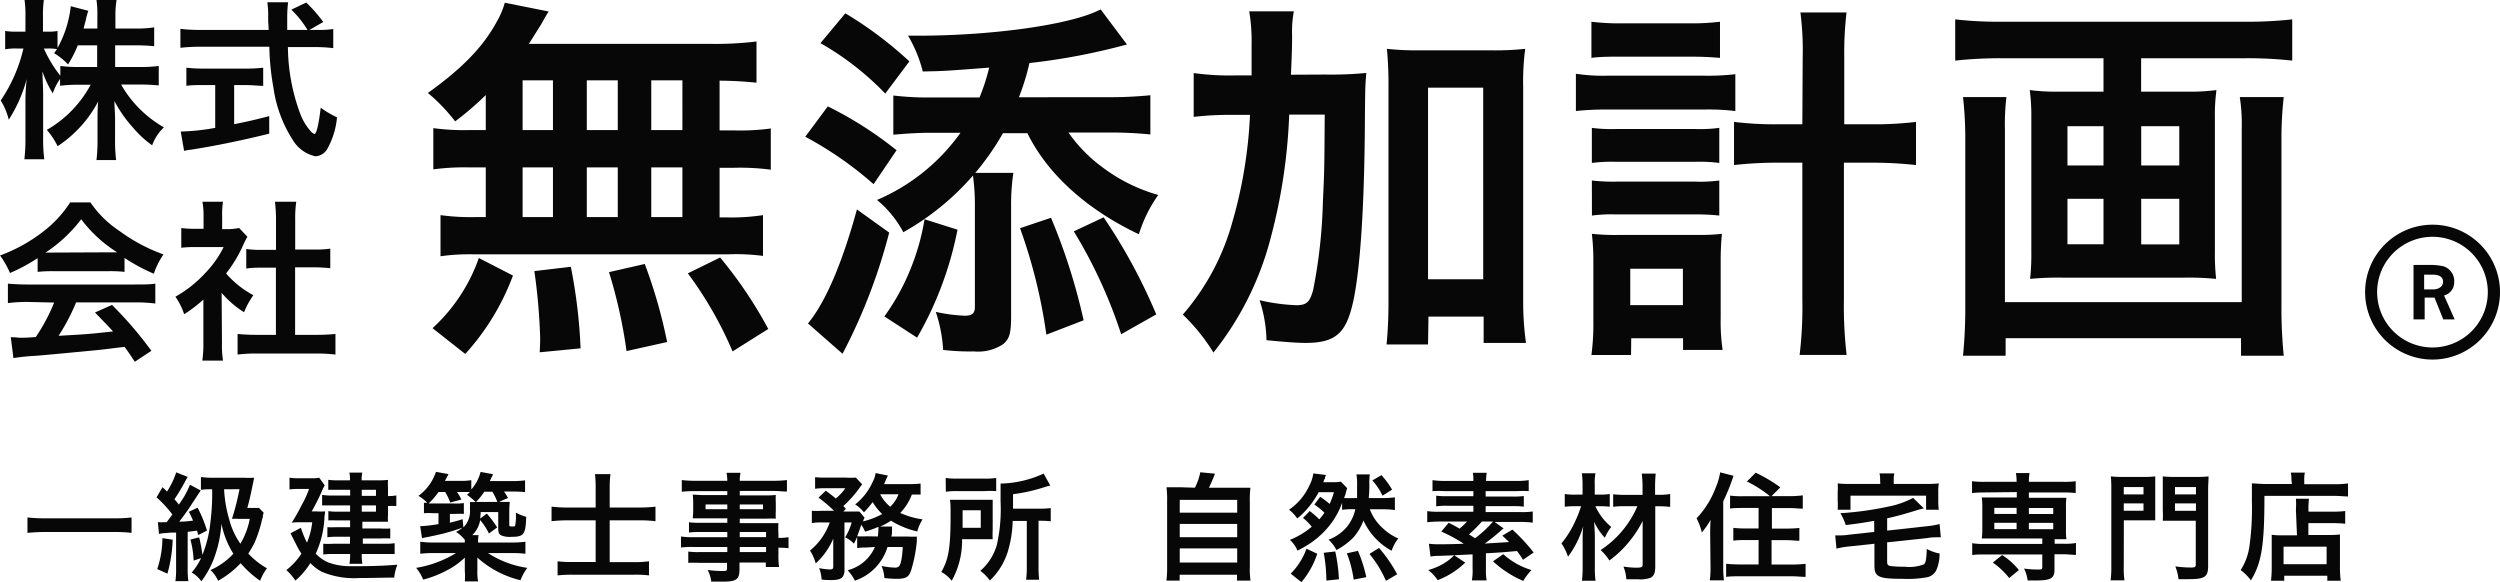
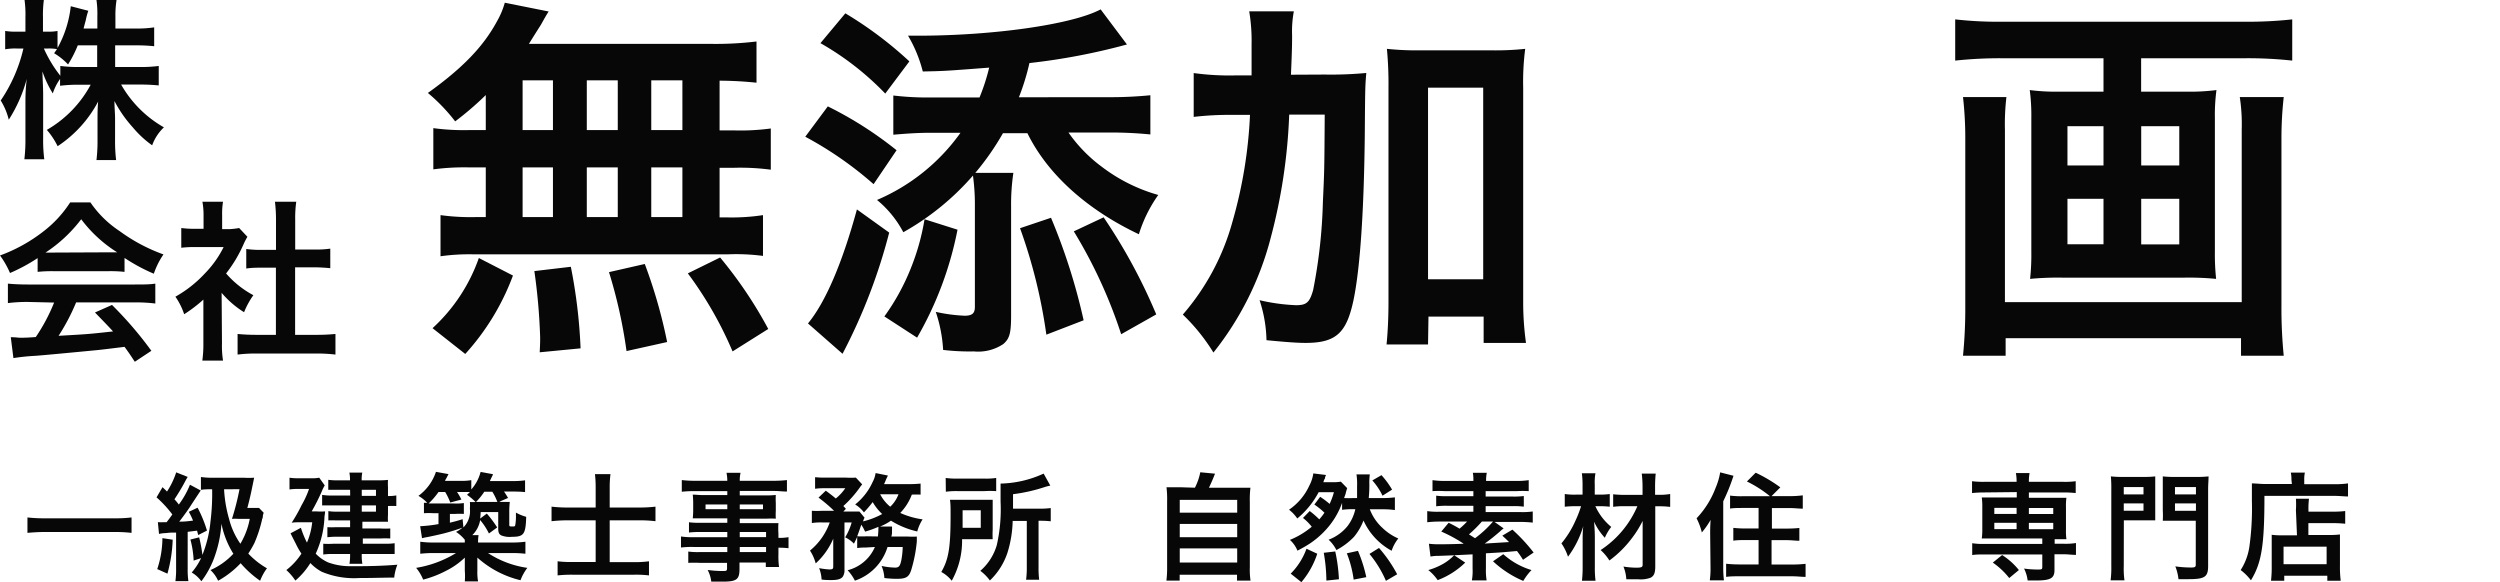
<svg xmlns="http://www.w3.org/2000/svg" viewBox="0 0 285.06 66.38">
  <defs>
    <style>.cls-1{fill:#070707;}</style>
  </defs>
  <g id="レイヤー_2" data-name="レイヤー 2">
    <g id="レイヤー_1-2" data-name="レイヤー 1">
      <path class="cls-1" d="M15,60.76a17.12,17.12,0,0,0-2-.1H5.13c-.74,0-1.47.05-2,.1V59a16.36,16.36,0,0,0,2,.1H13a14.89,14.89,0,0,0,2-.1Z" />
      <path class="cls-1" d="M18,59.54a6.37,6.37,0,0,0,.72,0H19c.23-.3.4-.52.65-.88a13,13,0,0,0-1.8-1.95l.68-1.16c.25.24.33.3.51.5a9,9,0,0,0,1.05-2.19l1.31.52c-.1.17-.16.26-.31.55a22.46,22.46,0,0,1-1.2,2,6.56,6.56,0,0,1,.5.6,10,10,0,0,0,1.27-2.26l1.23.66c-.07.1-.31.45-1.32,2-.26.39-.87,1.22-1.13,1.55.72,0,1.08-.06,1.57-.12a8.83,8.83,0,0,0-.48-1l1-.47A14.18,14.18,0,0,1,23.6,60.5l-1,.51c-.06-.25-.09-.33-.13-.5l-1.07.13v4.2a9.14,9.14,0,0,0,.08,1.42H20a9.53,9.53,0,0,0,.08-1.43v-4.1l-.43,0c-.39,0-.69.06-.88.06a3.75,3.75,0,0,0-.64.09Zm1.69,2a16.11,16.11,0,0,1-.6,3.87l-1.16-.52a11.39,11.39,0,0,0,.59-3.53ZM24,55.79a7.54,7.54,0,0,0-1.09.06V54.39a9,9,0,0,0,1.53.08h3.3a10.14,10.14,0,0,0,1.24,0l-.26,1.26c-.12.62-.36,1.63-.52,2.19h.48c.4,0,.63,0,.86,0l.53.55a1.78,1.78,0,0,0-.1.36c0,.1,0,.21-.07.33A14.84,14.84,0,0,1,29,61.94a12.67,12.67,0,0,1-.69,1.18,9.14,9.14,0,0,0,2.13,1.68,5.92,5.92,0,0,0-.78,1.42,11.67,11.67,0,0,1-2.22-2,10.55,10.55,0,0,1-2.57,2A3.81,3.81,0,0,0,24,65a7.87,7.87,0,0,0,2.61-1.86,10.25,10.25,0,0,1-1.36-3.42,13.8,13.8,0,0,1-.69,3.49,10.28,10.28,0,0,1-1.6,3.07,3.55,3.55,0,0,0-1.1-1,7.38,7.38,0,0,0,1.07-1.64l-.85.28a10.85,10.85,0,0,0-.37-2.4l1-.25a16,16,0,0,1,.37,2A13.68,13.68,0,0,0,24,59.47a25.61,25.61,0,0,0,.19-3.68Zm1.55,0a14.94,14.94,0,0,0,.57,3.38A8.73,8.73,0,0,0,27.41,62a8.63,8.63,0,0,0,1.07-2.84H27.14a6.36,6.36,0,0,0-.69,0,29.41,29.41,0,0,0,.86-3.38Z" />
      <path class="cls-1" d="M36.07,58.31a6.46,6.46,0,0,0,1,0,5.41,5.41,0,0,1-.07.58,11,11,0,0,1-1,4.24,4.48,4.48,0,0,0,1.42,1,7.24,7.24,0,0,0,2.36.43c.35,0,.82,0,1,0,1.61,0,3.26-.06,4.53-.17a5.46,5.46,0,0,0-.36,1.47c-1.3,0-2.5.05-4,.05a9.5,9.5,0,0,1-4.25-.71,5,5,0,0,1-1.31-1,8.42,8.42,0,0,1-1.71,2A6.29,6.29,0,0,0,32.65,65a7.62,7.62,0,0,0,1.72-1.87A8.91,8.91,0,0,1,33.73,62c-.43-.84-.43-.84-.6-1.19l1.18-.63A10.78,10.78,0,0,0,35,61.87a8.07,8.07,0,0,0,.6-2.32H34.34c-.37,0-.74,0-1.08.05a18.21,18.21,0,0,0,1.13-2,10.59,10.59,0,0,0,.85-1.85H33.91a6.37,6.37,0,0,0-.9.06V54.47a5.47,5.47,0,0,0,1,.06h1.39a4.38,4.38,0,0,0,1-.06l.63.88a3.88,3.88,0,0,0-.33.66,23.52,23.52,0,0,1-1.16,2.3Zm3.85-2.46H38.37c-.37,0-.68,0-.94,0V54.71a7.21,7.21,0,0,0,1,.06h1.48a4.41,4.41,0,0,0-.07-.88h1.47a3.69,3.69,0,0,0-.07.88h2a9.57,9.57,0,0,0,1-.05,6.74,6.74,0,0,0,0,.84v1a4.91,4.91,0,0,0,.95-.07v1.21a8.12,8.12,0,0,0-.95,0v1a5.54,5.54,0,0,0,0,.79c-.43,0-.57,0-.92,0h-2v.77h2.06a9.1,9.1,0,0,0,1.12,0v1.14a10.81,10.81,0,0,0-1.13,0h-2V62h2.52A7.33,7.33,0,0,0,45,61.94v1.23c-.34,0-.7,0-1.19,0H41.25a5.2,5.2,0,0,0,.07,1.12H39.85a6.94,6.94,0,0,0,.07-1.12H38a7,7,0,0,0-1.14.06V62A8.79,8.79,0,0,0,38,62h1.91V61.2H38.33a8.22,8.22,0,0,0-1,.06V60.11a8,8,0,0,0,1,0h1.59v-.77H38.3a7.09,7.09,0,0,0-.86,0V58.28a5.44,5.44,0,0,0,.93.06h1.55v-.71H37.87c-.56,0-.79,0-1.14,0v-1.2a6.55,6.55,0,0,0,1.2.07h2Zm2.95.69v-.69H41.25v.69Zm-1.62,1.8h1.62v-.71H41.25Z" />
      <path class="cls-1" d="M57.08,57.23c.42,0,.74,0,1.05,0a9.52,9.52,0,0,0-.06,1.22v1.34c0,.21,0,.24.31.24s.32,0,.37-.14a5.93,5.93,0,0,0,.08-1.11v-.33a5.25,5.25,0,0,0,1.17.48c-.06,2-.27,2.28-1.64,2.28a2.58,2.58,0,0,1-1.2-.16c-.26-.14-.35-.33-.35-.79V58.39h-2a7.39,7.39,0,0,1-.06.74l.76-.57a12.68,12.68,0,0,1,1.18,1.58l-.94.69a7.25,7.25,0,0,0-1-1.53,3.1,3.1,0,0,1-.9,1.72h.72a4.76,4.76,0,0,0-.06.84h3.79a11.5,11.5,0,0,0,1.61-.09v1.37a14.49,14.49,0,0,0-1.61-.08H55.64a11.06,11.06,0,0,0,4.49,1.69,5.56,5.56,0,0,0-.78,1.41,11.29,11.29,0,0,1-4.92-2.58c0,.23,0,.52,0,.86v.64a6,6,0,0,0,.08,1.21H53A7.76,7.76,0,0,0,53,65.08v-.64c0-.19,0-.4,0-.86a8.56,8.56,0,0,1-2.15,1.51,12.06,12.06,0,0,1-2.6,1,5.07,5.07,0,0,0-.8-1.34A12.53,12.53,0,0,0,52,63.06H49.5a14.17,14.17,0,0,0-1.58.08V61.77a10.5,10.5,0,0,0,1.57.09H53v-.31a4.24,4.24,0,0,0-1-.9,3.78,3.78,0,0,0,.74-.49,22.73,22.73,0,0,1-2.24.69c-.63.15-1,.23-1.67.37a6.72,6.72,0,0,0-.71.15L47.91,60A16.11,16.11,0,0,0,50,59.76V58.52h-.57a7.85,7.85,0,0,0-1.09,0V57.33l.37,0a4.29,4.29,0,0,0-1-.79,5.57,5.57,0,0,0,2-2.74l1.43.26-.25.48a1.6,1.6,0,0,0-.15.29h1.71a6.84,6.84,0,0,0,1.29-.08v1.06a4.82,4.82,0,0,0,1.06-2l1.41.26c0,.08-.16.34-.35.78h2.56a9.32,9.32,0,0,0,1.45-.08v1.34a13.35,13.35,0,0,0-1.4-.06h-1a8.53,8.53,0,0,1,.46.73l-1,.43Zm-4.24,2.91A2.64,2.64,0,0,0,53.58,58a5.36,5.36,0,0,0,0-.76,4.54,4.54,0,0,0,.64,0l-.06-.07a7.59,7.59,0,0,0-.91-.75l.34-.32-.74,0h-.74a6.35,6.35,0,0,1,.5.86l-1.27.34a6.79,6.79,0,0,0-.58-1.2H50a8.28,8.28,0,0,1-1.13,1.31H51.8a5.92,5.92,0,0,0,1.09-.05v1.24a7.36,7.36,0,0,0-1,0h-.59v1c.61-.15.81-.2,1.45-.4Zm1.7-2.91h2.17a6.66,6.66,0,0,0-.57-1.16h-.92a7.15,7.15,0,0,1-.94,1.16Z" />
      <path class="cls-1" d="M67.92,55.57a13,13,0,0,0-.08-1.51h1.77a11.62,11.62,0,0,0-.09,1.52v2.29h3.37a15.65,15.65,0,0,0,1.85-.1v1.66a14.24,14.24,0,0,0-1.8-.1H69.52V64.1h2.83A12.17,12.17,0,0,0,74,64v1.61a12.36,12.36,0,0,0-1.66-.08H65.26a14.69,14.69,0,0,0-1.68.08V64a11.53,11.53,0,0,0,1.66.08h2.68V59.33H64.83a16.87,16.87,0,0,0-1.94.1V57.77a15.83,15.83,0,0,0,1.94.1h3.09Z" />
      <path class="cls-1" d="M82.93,60.66H79.78a10.8,10.8,0,0,0-1.22.06V59.55a8.1,8.1,0,0,0,1.25.06h3.12V59.1H80.11c-.47,0-.8,0-1.12,0a8.12,8.12,0,0,0,.05-.9v-.87a9.16,9.16,0,0,0-.05-.93c.38,0,.64.05,1.14.05h2.8V56H79.28a13.42,13.42,0,0,0-1.54.07V54.74a12.68,12.68,0,0,0,1.63.08h3.56a4.85,4.85,0,0,0-.09-.91h1.6a3.86,3.86,0,0,0-.09.91h3.74a13.21,13.21,0,0,0,1.64-.08v1.31c-.45,0-.92-.07-1.55-.07H84.35v.51h3a10.66,10.66,0,0,0,1.11-.05,8.15,8.15,0,0,0,0,.93v.87a7.49,7.49,0,0,0,0,.9,10.54,10.54,0,0,0-1.06,0H84.35v.51h3c.77,0,1,0,1.41,0a8.88,8.88,0,0,0,0,1.2v.48a6,6,0,0,0,1.15-.08v1.26a9.88,9.88,0,0,0-1.15-.06v.77a8.88,8.88,0,0,0,.07,1.43H87.32v-.51h-3v.74c0,1.2-.33,1.44-1.94,1.44-.33,0-.81,0-1.28,0a3.72,3.72,0,0,0-.41-1.33,12.85,12.85,0,0,0,1.67.12c.44,0,.54,0,.54-.31v-.62H79.8a12.09,12.09,0,0,0-1.32,0V62.89a8,8,0,0,0,1.28.06h3.17v-.58H79.12a10.37,10.37,0,0,0-1.47.06V61.17a8,8,0,0,0,1.44.08h3.84Zm-2.48-3.14v.54h2.48v-.54Zm3.9.54H87v-.54H84.35Zm3,3.19v-.59h-3v.59Zm-3,1.7h3v-.58h-3Z" />
      <path class="cls-1" d="M98.74,62.43a7,7,0,0,0-1,.06V61.22c-.16.35-.2.44-.37.77a3.45,3.45,0,0,0-1-.72,6.7,6.7,0,0,0,.74-1.7h-.82l0,5.39a1.34,1.34,0,0,1-.17.76c-.19.29-.56.42-1.32.42-.28,0-.75,0-1.12-.06a4,4,0,0,0-.28-1.3,8.19,8.19,0,0,0,1.17.15c.36,0,.44-.06.44-.34l0-3.17a8.07,8.07,0,0,1-2,2.82,5.14,5.14,0,0,0-.65-1.46,7.28,7.28,0,0,0,2.25-3.21h-.92a6.47,6.47,0,0,0-1.12.07v-1.4a9.62,9.62,0,0,0,1.2,0h1.33a16.87,16.87,0,0,0-1.77-1.5l.83-.79c.79.59.84.64,1.14.89a5.31,5.31,0,0,0,1.08-1.17H94.07a7.63,7.63,0,0,0-1.13.06V54.41a10,10,0,0,0,1.24.05h2.29a9,9,0,0,0,1.12,0l.72.77c-.06.08-.16.19-.29.38a12.58,12.58,0,0,1-1.86,2.09c.12.12.17.18.29.32l-.29.31H97c.47,0,.74,0,1,0l.58.7a1.92,1.92,0,0,0-.17.42,8.76,8.76,0,0,0,2.18-.84,5.81,5.81,0,0,1-1.08-1.36,13.28,13.28,0,0,1-1,1.17,3.83,3.83,0,0,0-1-.9,6.87,6.87,0,0,0,2-2.58,3,3,0,0,0,.33-1l1.39.28c0,.07-.11.24-.21.48s-.08.22-.22.5h2.78a12.37,12.37,0,0,0,1.39-.06V56.4a8.42,8.42,0,0,0-1,0,6.19,6.19,0,0,1-1.32,2.09,9.39,9.39,0,0,0,2.55.73,4.79,4.79,0,0,0-.61,1.38,9.8,9.8,0,0,1-3-1.23,6.17,6.17,0,0,1-1.25.67l1.37,0a1.13,1.13,0,0,1,0,.18,1.31,1.31,0,0,1,0,.23c0,.07,0,.09,0,.21s0,.29-.08.52h1.91a8.53,8.53,0,0,0,1,0c0,.31,0,.31,0,.56A16.66,16.66,0,0,1,103.9,65c-.26.81-.61,1-1.65,1a12,12,0,0,1-1.41-.09,4.18,4.18,0,0,0-.32-1.38,7.87,7.87,0,0,0,1.54.19c.43,0,.57-.17.71-.83a9.08,9.08,0,0,0,.16-1.52H101.2a5.85,5.85,0,0,1-3.72,3.84,5.31,5.31,0,0,0-.83-1.19,4.62,4.62,0,0,0,3.11-2.65Zm1.36-1.26a9,9,0,0,0,.06-1,.34.34,0,0,0,0-.1,12.1,12.1,0,0,1-1.52.55,5.12,5.12,0,0,0-.43-.79c-.2.57-.25.74-.47,1.32a9.34,9.34,0,0,0,1.09,0Zm.26-4.81a4.53,4.53,0,0,0,1.15,1.42,3.8,3.8,0,0,0,.94-1.42Z" />
      <path class="cls-1" d="M113.19,60.4a10.23,10.23,0,0,0,0,1.08l-1.3,0h-2.19a9.34,9.34,0,0,1-1.18,4.74,3.78,3.78,0,0,0-1.19-1c.83-1.43,1.06-2.74,1.06-6.47,0-.87,0-1.27-.07-1.76.42,0,.78,0,1.39,0h2.15c.6,0,.93,0,1.33,0,0,.29,0,.69,0,1.21Zm-5.36-5.9a8.87,8.87,0,0,0,1.45.07h2.86a8.1,8.1,0,0,0,1.45-.07V56a11.65,11.65,0,0,0-1.38,0h-3a8.5,8.5,0,0,0-1.36.07Zm4,5.68v-2h-2.07v1c0,.5,0,.62,0,1Zm3.64-.78a13.21,13.21,0,0,1-.6,3.64,7.74,7.74,0,0,1-2,3.15,5,5,0,0,0-1.09-1.1,6.17,6.17,0,0,0,1.88-2.94,18.49,18.49,0,0,0,.43-4.95c0-1.27,0-1.62,0-2.06A12.34,12.34,0,0,0,119,54l.76,1.37a5.68,5.68,0,0,0-.62.16,19,19,0,0,1-3.63.82V58h3a8.93,8.93,0,0,0,1.3-.07v1.51a10,10,0,0,0-1.19-.06h-.2v5.28a10.59,10.59,0,0,0,.07,1.44H117a11.2,11.2,0,0,0,.08-1.45V59.4Z" />
      <path class="cls-1" d="M136.25,55.61a6.69,6.69,0,0,0,.61-1.76l1.68.16c-.24.63-.44,1.07-.69,1.6h3.08c.78,0,1.2,0,1.65,0a11,11,0,0,0-.07,1.62v7.44a8.57,8.57,0,0,0,.08,1.53h-1.54v-.67h-6.54v.67H133a11.75,11.75,0,0,0,.08-1.54V57.18a11.47,11.47,0,0,0-.07-1.62c.44,0,.86,0,1.62,0Zm-1.73,2.85h6.55V57h-6.55Zm0,2.79h6.55V59.74h-6.55Zm0,2.89h6.55V62.53h-6.55Z" />
      <path class="cls-1" d="M149.34,58.27a10.58,10.58,0,0,1,1.09.95,6.91,6.91,0,0,0,.59-.76,8.84,8.84,0,0,0-1.15-.93l.66-.88a9.22,9.22,0,0,1,1.08.81,8.25,8.25,0,0,0,.49-1.34h-1.74a9.81,9.81,0,0,1-2.44,3,4.22,4.22,0,0,0-.94-1,6.65,6.65,0,0,0,2.31-2.74,4.24,4.24,0,0,0,.46-1.4l1.45.18a1.69,1.69,0,0,0-.11.27c0,.11,0,.11-.12.3a1,1,0,0,1-.08.25h1.05a4.79,4.79,0,0,0,.95-.06l.72.74c-.07.22-.07.22-.15.5,0,.12-.14.43-.2.63a10.32,10.32,0,0,0,1.06,0h.42c0-.47,0-.85,0-1.37a7.15,7.15,0,0,0-.07-1.33h1.52a7.75,7.75,0,0,0-.05,1.18c0,.45,0,.7-.07,1.52h1.58a10.8,10.8,0,0,0,1.4-.08v1.45a9.4,9.4,0,0,0-1.4-.09h-1.46a5.57,5.57,0,0,0,1.46,2.14,6.15,6.15,0,0,0,1.79,1.19,4.49,4.49,0,0,0-.76,1.4,7.4,7.4,0,0,1-3.21-3.45,6.53,6.53,0,0,1-1.09,1.87,7.74,7.74,0,0,1-2,1.5,4,4,0,0,0-.89-1.18A5.08,5.08,0,0,0,153.64,60a4.92,4.92,0,0,0,.9-1.94h-.22a9.23,9.23,0,0,0-1.29.07v-.79a9,9,0,0,1-2.14,3.37A9.84,9.84,0,0,1,149.32,62c-.35.22-.62.39-1.38.79a3.32,3.32,0,0,0-.86-1.23,9.18,9.18,0,0,0,2.49-1.5,5.73,5.73,0,0,0-1-1Zm-2.17,7.14a7.73,7.73,0,0,0,1.8-2.84l1.23.57a9.65,9.65,0,0,1-1.81,3.24Zm4.07.79a19,19,0,0,0-.3-3.17l1.31-.15a18.76,18.76,0,0,1,.42,3.17Zm3.11-.11a12.59,12.59,0,0,0-.78-3l1.27-.28a16.36,16.36,0,0,1,.95,3Zm3.68.14a12.61,12.61,0,0,0-1.88-3.07l1.09-.68a15.7,15.7,0,0,1,2.07,3Zm-.51-12.05a9.63,9.63,0,0,1,1.21,1.65l-1.09.69a7.34,7.34,0,0,0-1.16-1.74Z" />
      <path class="cls-1" d="M171.45,60.25a3.75,3.75,0,0,0-.44.37c-.62.53-1,.85-1.72,1.36l2.78-.17c-.22-.22-.36-.36-.77-.73l1.15-.69A19.94,19.94,0,0,1,174.87,63l-1.21.83a10.76,10.76,0,0,0-.69-1c-1.77.16-1.77.16-3.54.26v1.74a7.27,7.27,0,0,0,.08,1.35h-1.68a6.24,6.24,0,0,0,.08-1.35V63.21c-2.63.13-2.63.13-3.8.17a5.32,5.32,0,0,0-1,.08L162.93,62a9.72,9.72,0,0,0,1.34.06c.22,0,1.1,0,2.63-.06a16.6,16.6,0,0,0-2.56-1.39l.84-1a12.83,12.83,0,0,1,1.24.67,8.3,8.3,0,0,0,.86-.81h-3a12.43,12.43,0,0,0-1.54.08V58.28a8.19,8.19,0,0,0,1.39.07H168v-.68H165a9.09,9.09,0,0,0-1.24.06V56.52a8.75,8.75,0,0,0,1.24.06H168V56h-3.27a12.39,12.39,0,0,0-1.39,0V54.75a10.47,10.47,0,0,0,1.55.09H168a4.28,4.28,0,0,0-.06-.93h1.59a4.31,4.31,0,0,0-.08.93h3.34a9.67,9.67,0,0,0,1.52-.09V56a12.65,12.65,0,0,0-1.37,0H169.4v.62h3.11a8.67,8.67,0,0,0,1.24-.06v1.21a9.18,9.18,0,0,0-1.24-.06H169.4v.68h4a8.27,8.27,0,0,0,1.37-.07v1.27a14.11,14.11,0,0,0-1.52-.08h-2.84Zm-4.38,3.9a9.15,9.15,0,0,1-3.14,2A5.37,5.37,0,0,0,162.86,65a7.48,7.48,0,0,0,1.66-.69,5.58,5.58,0,0,0,1.29-1Zm1.9-4.68a15.5,15.5,0,0,1-1.47,1.46l.69.44a12.6,12.6,0,0,0,2.05-1.9Zm2.44,3.72A8.39,8.39,0,0,0,174.63,65a6.54,6.54,0,0,0-.94,1.24A11.8,11.8,0,0,1,170.24,64Z" />
      <path class="cls-1" d="M181.91,57.72a6.65,6.65,0,0,0,1.81,2.36,5.48,5.48,0,0,0-.73,1.24,7.16,7.16,0,0,1-1.23-1.83,20.61,20.61,0,0,1,.09,2.2v3a11,11,0,0,0,.08,1.53h-1.55a12.73,12.73,0,0,0,.08-1.53V62.11c0-.52,0-.52,0-.74a12,12,0,0,1,.07-1.37,11.11,11.11,0,0,1-1.74,3.48,5.83,5.83,0,0,0-.75-1.52,11,11,0,0,0,1.61-2.61,12.69,12.69,0,0,0,.63-1.63h-.65a10.74,10.74,0,0,0-1.21.06V56.33a7.39,7.39,0,0,0,1.26.07h.77V55.27a10,10,0,0,0-.08-1.31h1.55a6,6,0,0,0-.08,1.31V56.4h.71a8.07,8.07,0,0,0,1-.07v1.45a8.52,8.52,0,0,0-1-.06Zm3.45,0a9,9,0,0,0-1.42.07V56.36a12.75,12.75,0,0,0,1.43.07h1.92V55.6A12.77,12.77,0,0,0,187.2,54h1.59a15.25,15.25,0,0,0-.07,1.59v.83h.41a7.26,7.26,0,0,0,1.31-.09V57.8a9.45,9.45,0,0,0-1.31-.07h-.39l0,6.86c0,.74-.15,1.1-.55,1.29a3.25,3.25,0,0,1-1.4.17c-.46,0-.85,0-1.35,0a4.56,4.56,0,0,0-.33-1.45,9.73,9.73,0,0,0,1.43.13c.62,0,.76-.06.76-.33l0-5a11.94,11.94,0,0,1-1.25,2,12.35,12.35,0,0,1-2.54,2.51,5.57,5.57,0,0,0-1-1.19,11.29,11.29,0,0,0,4.19-5Z" />
      <path class="cls-1" d="M195,60.8c0-.32,0-.77.05-1.52a9.17,9.17,0,0,1-1,1.43,7,7,0,0,0-.6-1.61,10.38,10.38,0,0,0,2.19-3.52,7.47,7.47,0,0,0,.5-1.72l1.52.39a21.79,21.79,0,0,1-1.17,2.91v7.48a12.1,12.1,0,0,0,.08,1.53h-1.61a10.23,10.23,0,0,0,.08-1.55Zm6.82-4.22a13.58,13.58,0,0,0-2.63-1.68l1-1A16.82,16.82,0,0,1,203,55.57l-1,1h2a11,11,0,0,0,1.56-.09V58c-.43,0-.94-.07-1.52-.07h-2v2.34h1.65a12.54,12.54,0,0,0,1.48-.07v1.46c-.43,0-.91-.07-1.47-.07H202v2.78h2.3a14,14,0,0,0,1.58-.08v1.49c-.46,0-.92-.07-1.58-.07h-5.88c-.68,0-1.12,0-1.6.07V64.28a13.87,13.87,0,0,0,1.55.08h2.15V61.58h-1.41c-.56,0-1,0-1.47.07V60.19a12.47,12.47,0,0,0,1.47.07h1.41V57.92h-1.75c-.56,0-1.08,0-1.5.07V56.51a9.81,9.81,0,0,0,1.49.07Z" />
-       <path class="cls-1" d="M213.7,59.39c-1.64.28-1.64.28-3.24.48a6.56,6.56,0,0,0-.61-1.35,36.75,36.75,0,0,0,5.43-.75,10,10,0,0,0,2.86-1l1.23,1.2a9.11,9.11,0,0,0-1,.27c-1.58.48-2.28.66-3.19.86v1.4l4.55-.5a8.33,8.33,0,0,0,1.43-.25l.14,1.51h-.22c-.25,0-.86,0-1.24.08l-4.66.5v2.2c0,.33.07.43.37.5a13,13,0,0,0,1.64.08,4.68,4.68,0,0,0,2.16-.26c.23-.17.3-.51.35-1.77a4.7,4.7,0,0,0,1.46.52,4.73,4.73,0,0,1-.3,1.72,1.49,1.49,0,0,1-1.18,1A12.21,12.21,0,0,1,217,66c-2.81,0-3.27-.21-3.27-1.51V62l-2.89.31a8.84,8.84,0,0,0-1.44.25l-.14-1.51h.27c.25,0,.82,0,1.18-.07l3-.33Zm.68-4.64a3.35,3.35,0,0,0-.07-.77H216a3.35,3.35,0,0,0-.07.77v.43h3.67a12.3,12.3,0,0,0,1.47-.06,5.31,5.31,0,0,0-.06,1v1a6.29,6.29,0,0,0,.06,1h-1.45v-1.6H211v1.6h-1.46a7.72,7.72,0,0,0,0-1v-1a7.34,7.34,0,0,0,0-1,12.2,12.2,0,0,0,1.47.06h3.39Z" />
      <path class="cls-1" d="M226.26,56.15a13.27,13.27,0,0,0-1.4.07V54.87a10.52,10.52,0,0,0,1.43.07h3.65a5.11,5.11,0,0,0-.08-1h1.56a5.17,5.17,0,0,0-.08,1h3.91a9.18,9.18,0,0,0,1.43-.07v1.35a13.52,13.52,0,0,0-1.39-.07h-3.95v.61h3c.64,0,.92,0,1.28,0a6.85,6.85,0,0,0-.05,1.06v2.59a6.91,6.91,0,0,0,.05,1.07c-.43,0-.64,0-1.34,0V62h1a7.78,7.78,0,0,0,1.43-.08v1.35c-.45,0-.9-.07-1.39-.07h-1.06V65c0,.94-.45,1.19-2.14,1.19l-.92,0a4.14,4.14,0,0,0-.41-1.36,11.09,11.09,0,0,0,1.53.11c.47,0,.55,0,.55-.3V63.22h-6.59c-.48,0-1,0-1.4.07V61.94a7.78,7.78,0,0,0,1.43.08h6.56V61.4h-5.64c-.6,0-.85,0-1.26,0a7.43,7.43,0,0,0,.06-1.07V57.78a7.29,7.29,0,0,0-.06-1.06c.37,0,.64,0,1.26,0h2.73v-.61Zm2.84,9.76a8.67,8.67,0,0,0-1.87-1.76l1.06-.86A7.72,7.72,0,0,1,230.2,65Zm-1.7-8v.69h2.54v-.69Zm0,1.7v.72h2.54v-.72Zm3.94-1h2.78v-.69h-2.78Zm0,1.73h2.78v-.72h-2.78Z" />
      <path class="cls-1" d="M242.16,64.54a9.61,9.61,0,0,0,.08,1.63h-1.58a11.4,11.4,0,0,0,.08-1.64V55.82a14.94,14.94,0,0,0-.05-1.5,11.43,11.43,0,0,0,1.36.06h2.35a10.68,10.68,0,0,0,1.35-.06c0,.36,0,.7,0,1.25v2.57c0,.65,0,.86,0,1.19-.27,0-.76,0-1.22,0h-2.36Zm0-8.17h2.25v-.83h-2.25Zm0,1.87h2.25V57.4h-2.25Zm9.62,6.29c0,1.26-.38,1.51-2.26,1.51l-1.12,0a5.56,5.56,0,0,0-.36-1.46,12.64,12.64,0,0,0,1.81.13c.42,0,.52-.06.52-.33v-5h-2.52c-.5,0-1,0-1.24,0a11.43,11.43,0,0,0,0-1.21V55.57c0-.45,0-.87,0-1.25a11.31,11.31,0,0,0,1.36.06h2.5a11.43,11.43,0,0,0,1.36-.06c0,.46-.05.84-.05,1.48ZM248,56.37h2.39v-.83H248Zm0,1.87h2.39V57.4H248Z" />
      <path class="cls-1" d="M261.28,54.71a3.79,3.79,0,0,0-.07-.82h1.6a3.6,3.6,0,0,0-.07.83v.49h3.31a10.81,10.81,0,0,0,1.68-.09v1.49c-.4,0-1-.07-1.65-.07H258.2c0,5.66-.32,7.63-1.54,9.63A6,6,0,0,0,255.49,65a6.76,6.76,0,0,0,1-2.71,31.6,31.6,0,0,0,.28-5.17c0-1.11,0-1.59,0-2,.45,0,1,.07,1.56.07h3Zm.51,3.46a10.31,10.31,0,0,0,0-1.3h1.49a9.22,9.22,0,0,0-.06,1.32v.15H266a10.74,10.74,0,0,0,1.41-.07v1.45a13,13,0,0,0-1.36-.07h-2.84V61h2.43a8.47,8.47,0,0,0,1.17-.06c0,.43,0,.76,0,1.36V64.5a12,12,0,0,0,.09,1.72h-1.53v-.57h-4.91v.57h-1.51a13.39,13.39,0,0,0,.08-1.65V62.16c0-.49,0-.84,0-1.18a8.67,8.67,0,0,0,1.17.06h1.71Zm-1.41,6.16h4.91v-2h-4.91Z" />
      <path class="cls-1" d="M55.39,10.84a35.44,35.44,0,0,1-3.49,3,20.37,20.37,0,0,0-3.11-3.24c4-2.87,6.34-5.31,7.89-8.19A9.22,9.22,0,0,0,57.56.31l5,1c-.31.49-.31.49-.88,1.51C61.28,3.45,60.93,4,60.31,5H80.85a38.86,38.86,0,0,0,5.41-.27v4.7a42,42,0,0,0-4.21-.23v5.67h1.68a25.8,25.8,0,0,0,4.16-.22v4.7a26.17,26.17,0,0,0-4.16-.22H82.05v5.66h.84A23.72,23.72,0,0,0,87,24.53v4.65A23.46,23.46,0,0,0,83,29H54a23.32,23.32,0,0,0-3.77.22V24.53a25.35,25.35,0,0,0,4.16.22h1V19.09H53.58a26.77,26.77,0,0,0-4.17.22v-4.7a25.71,25.71,0,0,0,4.17.22h1.81ZM49.32,37.42a19.68,19.68,0,0,0,5.28-8l3.89,2a27.53,27.53,0,0,1-5.44,8.94ZM59.59,14.83h3.46V9.16H59.59Zm0,9.92h3.46V19.09H59.59Zm1.95,15.42c.05-1.07.05-1.07.05-1.73a68.4,68.4,0,0,0-.66-7.53l4.16-.49a59.91,59.91,0,0,1,1.11,9.3Zm8.9-25.34V9.16H66.91v5.67Zm0,9.92V19.09H66.91v5.66Zm1,15.28a56.42,56.42,0,0,0-2-9l4.08-.93A57.62,57.62,0,0,1,76.07,39Zm6.37-25.2V9.16H74.26v5.67Zm0,9.92V19.09H74.26v5.66Zm5.72,15.32a43,43,0,0,0-5.1-8.9l3.68-1.81a48.52,48.52,0,0,1,5.49,8.15Z" />
      <path class="cls-1" d="M94.39,12.13a42.69,42.69,0,0,1,7.84,5L99.61,21a41.24,41.24,0,0,0-7.79-5.41Zm7,14.39a64.1,64.1,0,0,1-5.32,13.82l-3.94-3.46c2-2.43,3.9-6.86,5.58-13Zm-5-25A43.6,43.6,0,0,1,103.69,7l-2.75,3.67a32.46,32.46,0,0,0-7.39-5.75Zm30,9.56a45.55,45.55,0,0,0,4.78-.22v4.47a46,46,0,0,0-4.74-.22h-4.6A16.88,16.88,0,0,0,125.61,19a19.23,19.23,0,0,0,6.46,3.23,15.74,15.74,0,0,0-2.21,4.48c-6-2.84-10.45-6.91-12.71-11.52h-2.79a30.11,30.11,0,0,1-3.15,4.52h4.34a24.13,24.13,0,0,0-.26,3.81V36c0,2-.18,2.62-.89,3.23a5.16,5.16,0,0,1-3.36.84,25.55,25.55,0,0,1-3.5-.17,16.39,16.39,0,0,0-.84-4.34A18.41,18.41,0,0,0,110,36c.84,0,1.16-.27,1.16-1V23.51a24.42,24.42,0,0,0-.22-3.49A29.78,29.78,0,0,1,103,26.48a12,12,0,0,0-3-3.68,22.53,22.53,0,0,0,9.52-7.66h-3.37c-1.51,0-2.74.09-4.29.22V10.89a33.19,33.19,0,0,0,4.56.22h5.27a23.22,23.22,0,0,0,1.1-3.4c-5.09.39-5.09.39-7.57.44a15.54,15.54,0,0,0-1.68-4.08h1.1c8.65,0,17.63-1.28,20.86-3l3,4a72.68,72.68,0,0,1-11.12,2.12,26.71,26.71,0,0,1-1.2,3.9Zm-25.55,25a25.38,25.38,0,0,0,3-5.45A26.27,26.27,0,0,0,105.42,25l3.76,1.19a39.82,39.82,0,0,1-4.61,12.31Zm19-11.25a68.46,68.46,0,0,1,3.72,11.69l-4.25,1.64a60.13,60.13,0,0,0-3-12.14Zm6-.05a63.11,63.11,0,0,1,6,11.07l-4,2.26a55.46,55.46,0,0,0-5.4-11.73Z" />
      <path class="cls-1" d="M151.05,8.5a42.82,42.82,0,0,0,4.74-.18c-.13,1.55-.13,1.64-.17,6.91-.09,8.77-.53,15.37-1.29,19-.8,3.76-2,4.87-5.49,4.87-1.06,0-2.66-.14-4.43-.31a15.46,15.46,0,0,0-.79-4.56,22,22,0,0,0,4.16.57c1.19,0,1.55-.31,1.95-1.73a59,59,0,0,0,1.11-10c.17-3.67.17-3.67.21-10H147a63.5,63.5,0,0,1-2.13,14.13,35,35,0,0,1-6.51,13,21.62,21.62,0,0,0-3.49-4.33,27.11,27.11,0,0,0,5.66-10.59,52.3,52.3,0,0,0,2-12.18h-2.13a34.59,34.59,0,0,0-4.29.23v-5a29.68,29.68,0,0,0,4.69.27h1.91c0-1.15,0-1.15,0-3.54a20.33,20.33,0,0,0-.27-3.77h5.09A12.23,12.23,0,0,0,147.33,4c0,.84,0,1.55-.13,4.52Zm11.78,30.78H158.1c.13-1.33.22-2.92.22-4.87V10a42.33,42.33,0,0,0-.18-4.43,32.66,32.66,0,0,0,3.81.17h8.1a32.71,32.71,0,0,0,3.86-.17,29.21,29.21,0,0,0-.23,4.43V34.36A33.37,33.37,0,0,0,174,39.1h-4.83v-3h-6.29Zm0-7.44h6.29V10h-6.29Z" />
-       <path class="cls-1" d="M179.69,8.41a20.41,20.41,0,0,0,3.59.22h11a27.11,27.11,0,0,0,3.59-.17v4.2a25.9,25.9,0,0,0-3.59-.17h-11a31.55,31.55,0,0,0-3.59.17Zm1.77-5.93a26.81,26.81,0,0,0,3.67.18h7.36a27.12,27.12,0,0,0,3.63-.18V6.6c-1.11-.09-2-.14-3.63-.14h-7.36c-1.54,0-2.65,0-3.67.14Zm4.52,38h-4.52a27.16,27.16,0,0,0,.22-4V29.93a25.77,25.77,0,0,0-.17-3.27,24.74,24.74,0,0,0,3,.13h9.13a22.16,22.16,0,0,0,2.7-.13,32.39,32.39,0,0,0-.14,3.27v6.29a22.29,22.29,0,0,0,.22,3.68h-4.51V38.57H186Zm-4.47-25.9a17,17,0,0,0,2.78.13h9a16.2,16.2,0,0,0,2.75-.13v4a17,17,0,0,0-2.75-.13h-9a17.53,17.53,0,0,0-2.78.13Zm0,6a20.74,20.74,0,0,0,2.78.13h9a16,16,0,0,0,2.75-.13v4a22.52,22.52,0,0,0-2.78-.13h-9a16.38,16.38,0,0,0-2.74.13Zm4.38,14.21h6V30.64h-6ZM205.55,6.51a33.45,33.45,0,0,0-.26-5.09h5.26a39.5,39.5,0,0,0-.26,5.09v7.66h3a39.18,39.18,0,0,0,5.18-.27v4.92a45.46,45.46,0,0,0-5.22-.27h-3v15.5a48.7,48.7,0,0,0,.31,6.42h-5.36a46.54,46.54,0,0,0,.31-6.42V18.55h-2.66a44.2,44.2,0,0,0-5.13.27V13.9a38.24,38.24,0,0,0,5.13.27h2.66Z" />
      <path class="cls-1" d="M228.16,6.64a48.18,48.18,0,0,0-5.22.27V2.21a43.71,43.71,0,0,0,5.13.27h28.07a47,47,0,0,0,5.23-.27v4.7a47,47,0,0,0-5.23-.27h-12v3.81h5.09a23.89,23.89,0,0,0,3.5-.18,21.46,21.46,0,0,0-.18,3.19V28.69a26.85,26.85,0,0,0,.14,3.11,32.26,32.26,0,0,0-3.72-.14H235.25a33.06,33.06,0,0,0-3.77.14,25.72,25.72,0,0,0,.14-3.11V13.46a22.34,22.34,0,0,0-.18-3.19,23.81,23.81,0,0,0,3.5.18h4.91V6.64Zm32.24,4.43a42.53,42.53,0,0,0-.26,4.78v19a55.29,55.29,0,0,0,.26,5.71h-4.87v-2H228.69v2h-4.86a54.82,54.82,0,0,0,.26-5.67V15.76a41.58,41.58,0,0,0-.26-4.69h4.95a26.58,26.58,0,0,0-.17,3.76V34.45h27V14.75a20.56,20.56,0,0,0-.22-3.68Zm-24.66,3.32v4.48h4.11V14.39Zm0,8.28v5.18h4.11V22.67Zm8.41-3.8h4.34V14.39h-4.34Zm0,9h4.34V22.67h-4.34Z" />
      <path class="cls-1" d="M13.13,7.64H16a15,15,0,0,0,2.1-.12V9.74c-.65-.06-1.27-.1-2.12-.1H13.81a13,13,0,0,0,4.88,4.88,5.27,5.27,0,0,0-1.34,2.05,11.67,11.67,0,0,1-2.21-2.05,14.38,14.38,0,0,1-2.09-3c0,.74.07,1.37.07,2v2.47a17.89,17.89,0,0,0,.12,2.26H11a18.3,18.3,0,0,0,.12-2.29V13.58c0-.55,0-1.2.07-2a13.8,13.8,0,0,1-4.62,5.09,8.46,8.46,0,0,0-1.23-1.86,13.07,13.07,0,0,0,5-5.15H9a16.48,16.48,0,0,0-2.15.12V9a6.05,6.05,0,0,0-.83,1.65A11.9,11.9,0,0,1,4.84,8.15c0,.64.08,1.74.08,2.6v5a16.81,16.81,0,0,0,.13,2.41H2.78a19.28,19.28,0,0,0,.12-2.41V11.54A20.81,20.81,0,0,1,3.05,9,16.55,16.55,0,0,1,1,13.65a7.45,7.45,0,0,0-.92-2.19A17.59,17.59,0,0,0,2.67,5.53H1.9a6.68,6.68,0,0,0-1.31.09V3.53a7.29,7.29,0,0,0,1.31.08h1V2a12.52,12.52,0,0,0-.1-2H5a13.46,13.46,0,0,0-.1,2V3.61h.6a5.19,5.19,0,0,0,1.06-.08V5.47A12.62,12.62,0,0,0,8.07.71l2,.52a7.36,7.36,0,0,0-.29,1.08c-.1.36-.15.55-.25.94h1.57V1.9A11.28,11.28,0,0,0,11,0h2.29a11.1,11.1,0,0,0-.13,1.86V3.25h2.31a12.47,12.47,0,0,0,2.11-.13V5.27a19.71,19.71,0,0,0-2.11-.1H13.13ZM8.87,5.17A13.63,13.63,0,0,1,7.76,7.35,7.33,7.33,0,0,0,6.17,6.07L6.5,5.6a5.39,5.39,0,0,0-1-.07H5A14.64,14.64,0,0,0,6.88,8.64V7.52A15.33,15.33,0,0,0,9,7.64h2.08V5.17Z" />
-       <path class="cls-1" d="M36.1,3.41a11.32,11.32,0,0,0,1.9-.1V5.49a16.51,16.51,0,0,0-2.29-.12H32.83a22.22,22.22,0,0,0,1.39,7.56,6.33,6.33,0,0,0,1.18,2,1.09,1.09,0,0,0,.45.35c.23,0,.48-1,.72-3a10.66,10.66,0,0,0,1.86,1.1A9.16,9.16,0,0,1,37.31,17a1.67,1.67,0,0,1-1.35.82,4,4,0,0,1-2.6-1.9,14.77,14.77,0,0,1-2.18-5.91,29,29,0,0,1-.47-4.68H22.86a19.82,19.82,0,0,0-2.29.12V3.29a17.75,17.75,0,0,0,2.29.12h7.77c0-.27,0-.27-.05-.92,0,0,0-.31,0-.69a10,10,0,0,0-.1-1.54h2.37a14.3,14.3,0,0,0-.1,1.64c0,.1,0,.59,0,1.51h2.31A11.42,11.42,0,0,0,33.22,1.1l1.7-.81a16.3,16.3,0,0,1,1.94,2.22l-1.58.9ZM23.25,9.7c-.74,0-1.45,0-2,.09V7.72a16.74,16.74,0,0,0,2,.1h4.76a16.37,16.37,0,0,0,2-.1V9.79c-.53,0-1.22-.09-2-.09H26.7v4.46c1.45-.29,2.19-.45,4-.92v2c-3.31.82-6.35,1.43-9,1.84-.2,0-.38.06-.71.12L20.61,15a25.41,25.41,0,0,0,3.93-.42V9.7Z" />
      <path class="cls-1" d="M4.29,29.43a20,20,0,0,1-3.15,1.7,10,10,0,0,0-1.14-2,18.11,18.11,0,0,0,4.92-2.72A13.11,13.11,0,0,0,8,23.08h2.31a12.06,12.06,0,0,0,3.33,3.27,19.63,19.63,0,0,0,5,2.66,8.87,8.87,0,0,0-1.1,2.2,20.53,20.53,0,0,1-3.34-1.8V31a14.79,14.79,0,0,0-1.76-.08H6A15.38,15.38,0,0,0,4.29,31Zm-1.08,5a17.28,17.28,0,0,0-2.31.13V32.34c.61.06,1.39.1,2.31.1H15.4c1,0,1.66,0,2.31-.1v2.27a17.72,17.72,0,0,0-2.31-.13H8.68a23.45,23.45,0,0,1-2,3.81c3.39-.19,3.39-.19,6.21-.5-.63-.69-1-1.06-2.06-2.16l1.94-.86A42.51,42.51,0,0,1,17.26,40l-1.89,1.25c-.55-.84-.72-1.09-1.17-1.7-1.64.2-2.8.35-3.53.41-2.05.2-5.77.55-6.6.61a24,24,0,0,0-2.54.26l-.3-2.38c.59,0,.83.06,1.1.06s.76,0,1.75-.08a20.51,20.51,0,0,0,2.09-3.93Zm9.29-5.66c.27,0,.45,0,.86,0A15.2,15.2,0,0,1,9.26,25,16.42,16.42,0,0,1,5.19,28.8c.33,0,.49,0,.8,0Z" />
      <path class="cls-1" d="M25.31,39.12a10.92,10.92,0,0,0,.12,2H23.07a13.85,13.85,0,0,0,.12-2V34.16A16.13,16.13,0,0,1,21,35.83a7.75,7.75,0,0,0-1-2,13.7,13.7,0,0,0,3.37-2.66,11.74,11.74,0,0,0,2.13-3H22.31a12.51,12.51,0,0,0-1.64.08V26a11.83,11.83,0,0,0,1.54.09h1V24.45A8.61,8.61,0,0,0,23.08,23h2.35a8.28,8.28,0,0,0-.1,1.51v1.62h.82A8.89,8.89,0,0,0,27.27,26l.94,1a8,8,0,0,0-.43.83,15.36,15.36,0,0,1-2,3.35,10.88,10.88,0,0,0,3.11,2.48,9.22,9.22,0,0,0-1.06,1.94,10.79,10.79,0,0,1-2.56-2.21Zm8.34-.94H36a21.68,21.68,0,0,0,2.25-.1v2.35A17.78,17.78,0,0,0,36,40.31H29.3a16.64,16.64,0,0,0-2.21.12V38.08a22.12,22.12,0,0,0,2.23.1h2.14V30.52H30c-.66,0-1.31,0-1.92.1V28.39a11.75,11.75,0,0,0,1.92.1h1.47V25a16.7,16.7,0,0,0-.12-2h2.43a13.25,13.25,0,0,0-.12,2v3.45h2.06a11.34,11.34,0,0,0,1.94-.1v2.23c-.63-.06-1.24-.1-1.94-.1H33.65Z" />
-       <path class="cls-1" d="M275.2,36.42V30.21h1.68a7.13,7.13,0,0,1,1.72.15,1.76,1.76,0,0,1,1.24,1.79,1.54,1.54,0,0,1-1.16,1.54l1.21,2.73h-1.3l-1-2.49h-1.12v2.49ZM277.41,33c.67,0,1.16-.34,1.16-.87s-.41-.81-1.16-.81h-1V33Z" />
-       <path class="cls-1" d="M277.37,41a7.69,7.69,0,1,1,7.69-7.69A7.7,7.7,0,0,1,277.37,41Zm0-14a6.31,6.31,0,1,0,6.3,6.31A6.31,6.31,0,0,0,277.37,27Z" />
    </g>
  </g>
</svg>